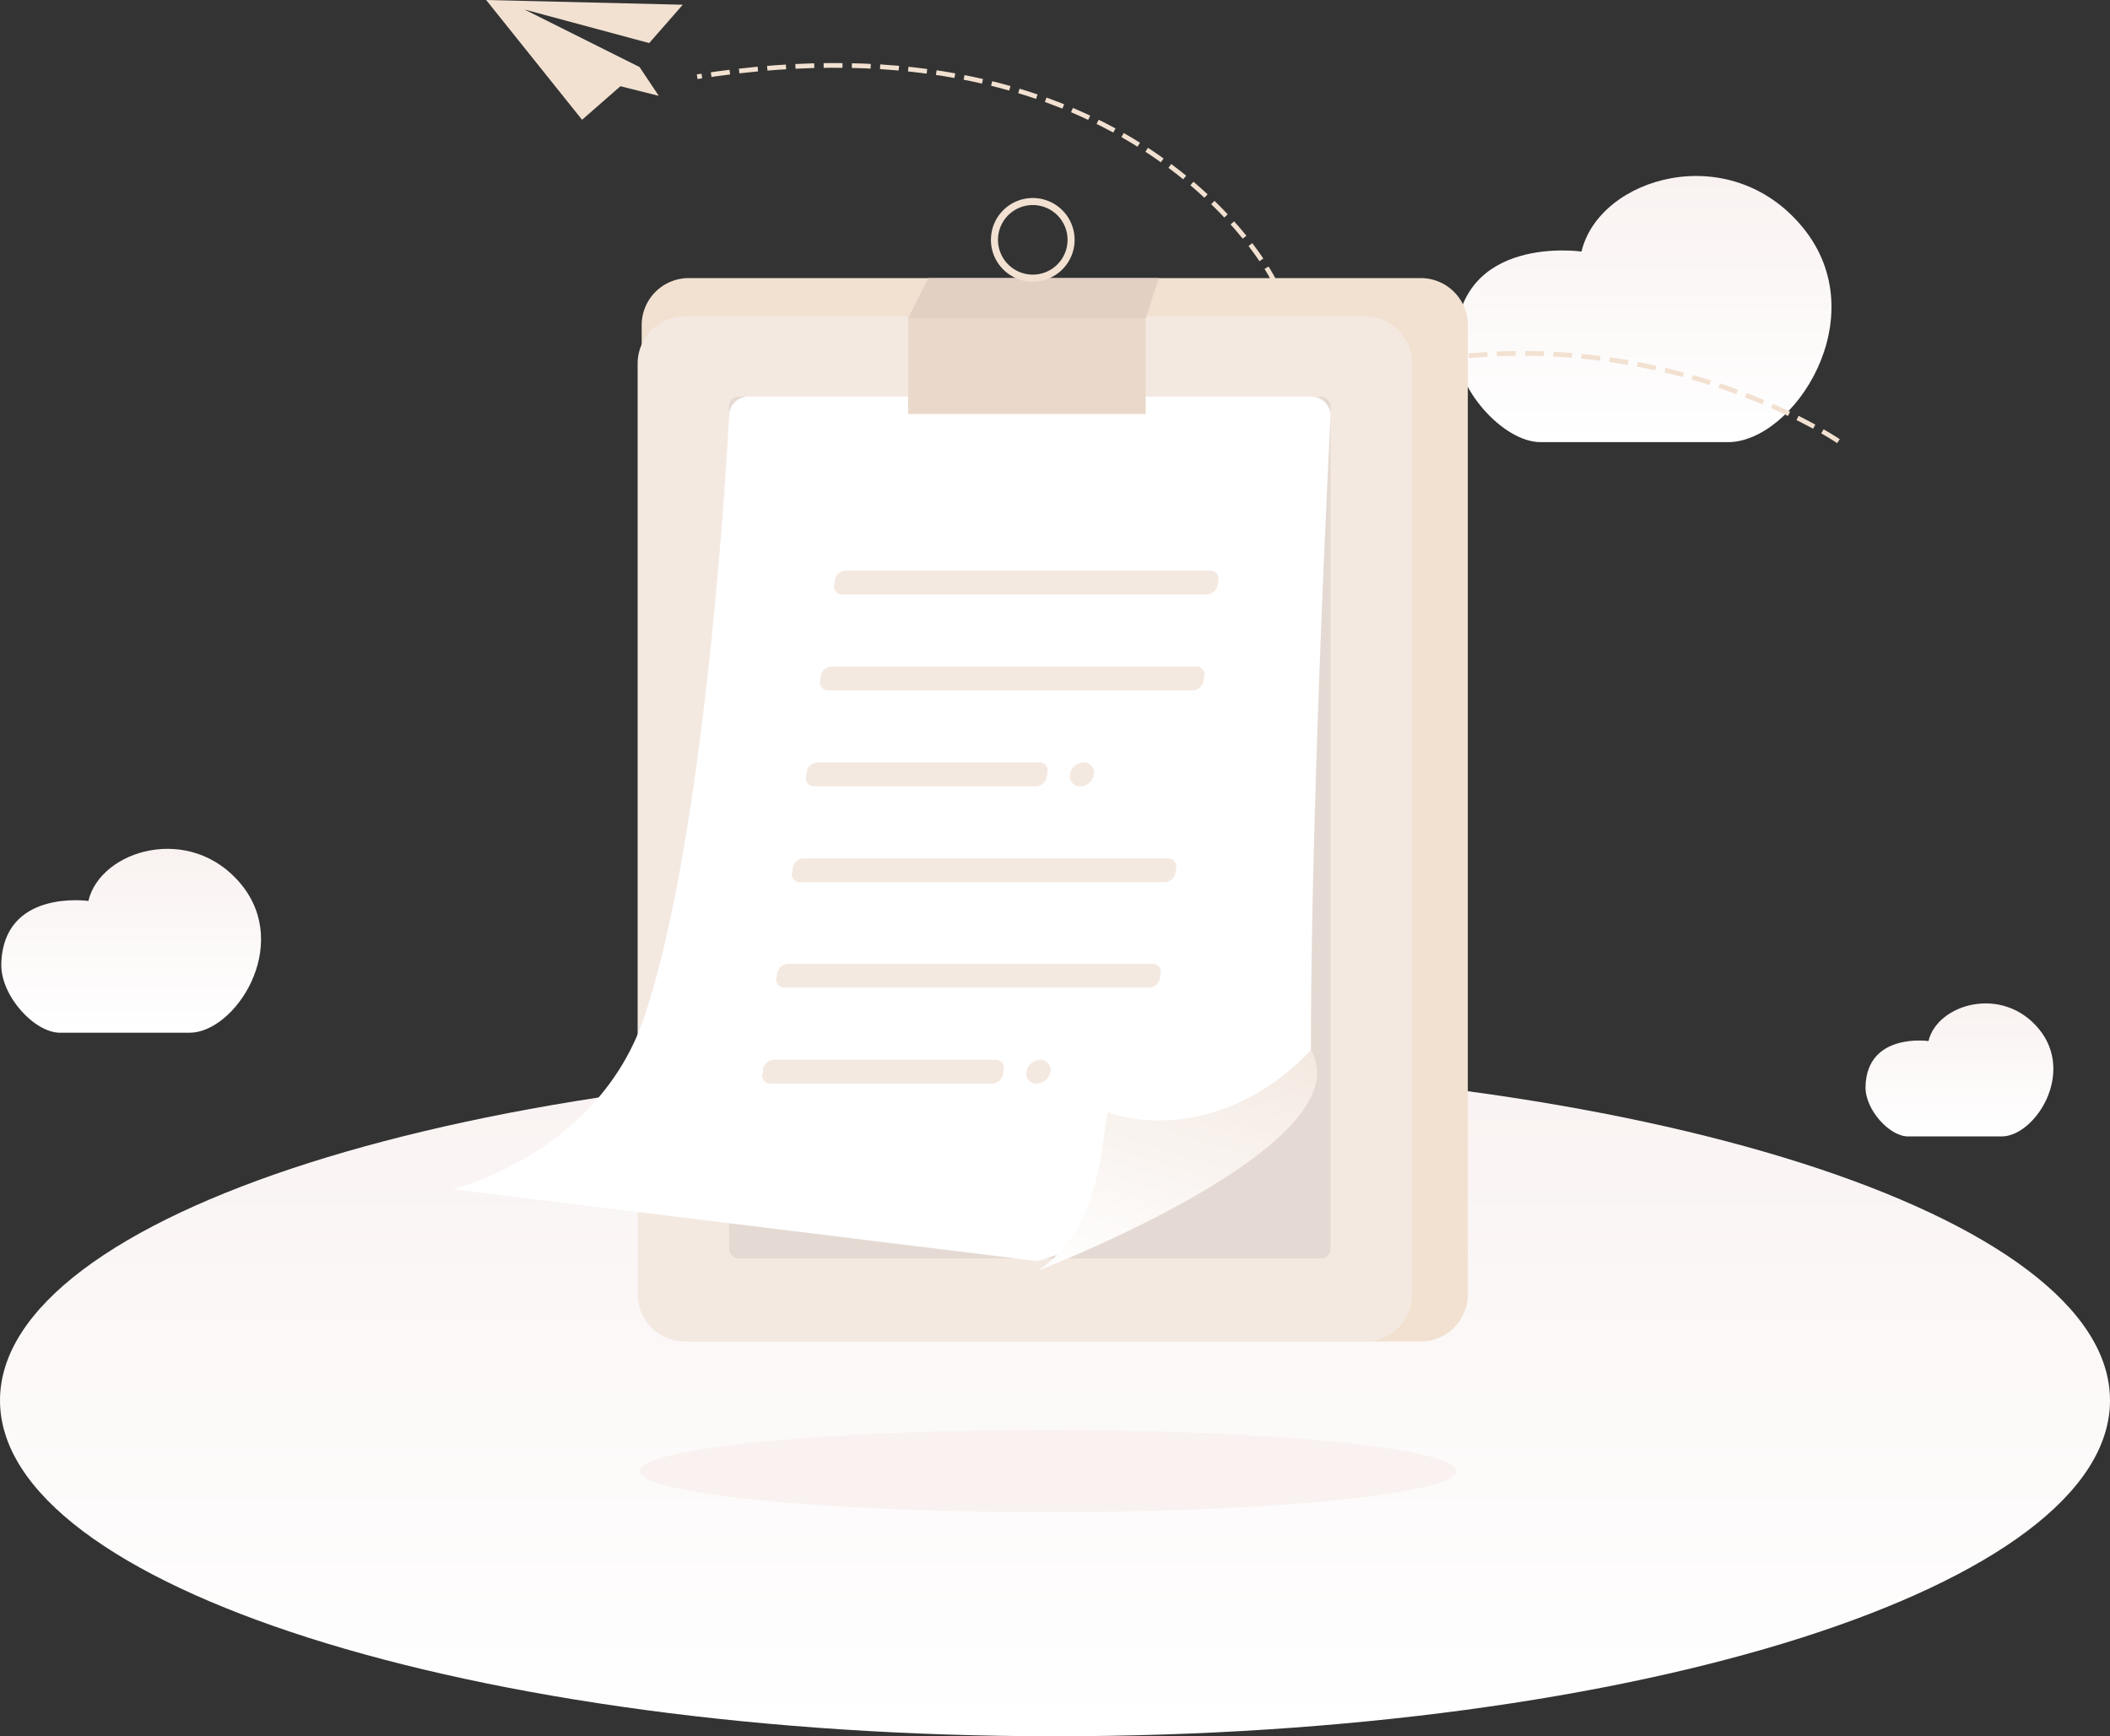
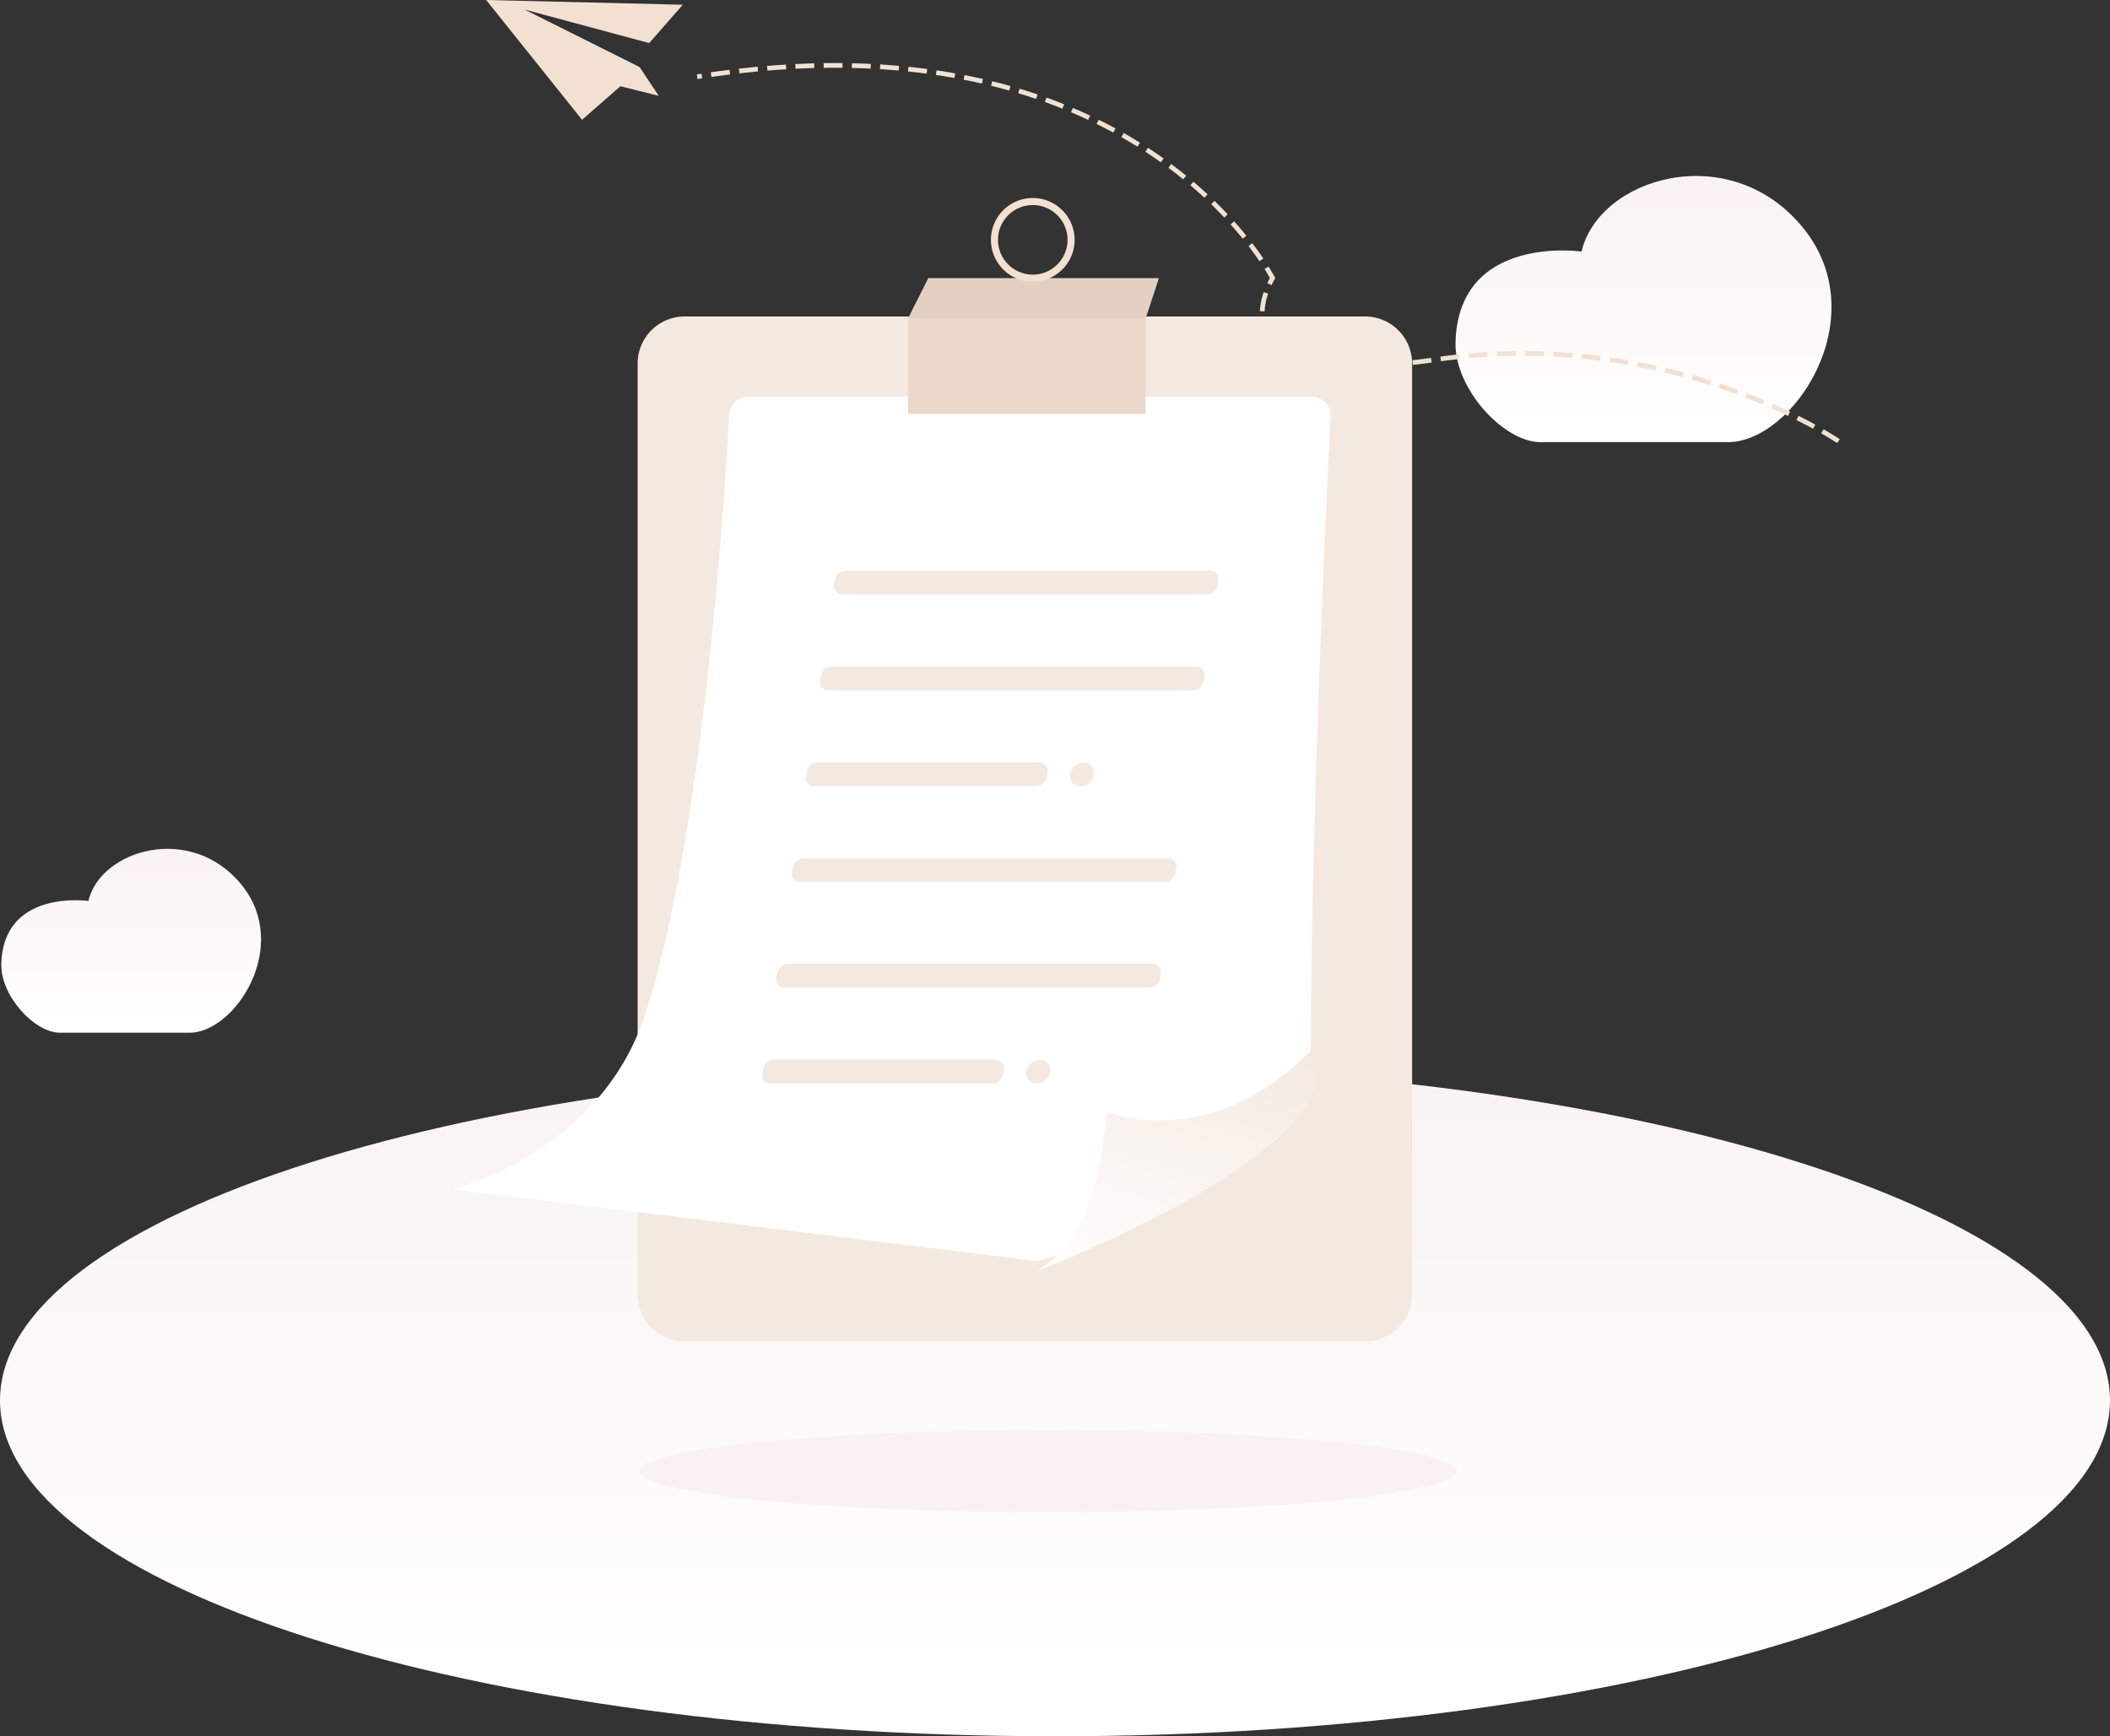
<svg xmlns="http://www.w3.org/2000/svg" xmlns:xlink="http://www.w3.org/1999/xlink" id="ada2466d-9449-4cbd-899b-c286f869b1d0" data-name="您还没有相关的订单" viewBox="0 0 896.69 737.92">
  <rect x="0" y="0" width="896.69" height="737.92" fill="#333333" stroke="none" />
  <defs>
    <style>.a0ee4233-51c0-4b9d-bba6-89b231c421fc,.a2956c76-6e23-4e39-bd4e-03dd53b99bce,.aac476de-82e1-4244-85eb-6b90c9a68001,.b2b92eb2-7dfd-47e3-9d44-0b026ac862a1,.b47a9bb4-32d4-4928-a61d-ca3da77d7024,.b51bf849-043e-4791-8ebb-3ae5d239638d,.b74ee9da-b59f-45fa-a059-7ded366b7e11,.b7eeaba9-e1d3-4a8d-9e51-caf97f550fa7,.fa60108b-b619-4c55-bf91-15608e4368df,.fd839769-e8fd-4906-8086-4752909dde79{fill-rule:evenodd;}.fd839769-e8fd-4906-8086-4752909dde79{fill:url(#fcad5839-d35c-43b5-b8f3-83eadd0559e6);}.a2956c76-6e23-4e39-bd4e-03dd53b99bce{fill:url(#bffdc4ba-10df-4913-bdb7-ccbce75878c8);}.b2b92eb2-7dfd-47e3-9d44-0b026ac862a1{fill:url(#aa475246-0562-42bc-bde2-22d6c10138b4);}.aac476de-82e1-4244-85eb-6b90c9a68001{fill:url(#a64011bd-da26-4c98-b440-11883324eb34);}.bfdda49e-1e74-470c-bc08-4f425cbf6836{fill:#f9f2f1;}.bf1ff25b-5b19-4cb6-a46d-8670e79e2276,.ec98b643-5b39-4210-8ee0-516b2fae49b8{fill:none;stroke:#f2e1d1;}.ec98b643-5b39-4210-8ee0-516b2fae49b8{stroke-width:2px;stroke-dasharray:8 4;}.b74ee9da-b59f-45fa-a059-7ded366b7e11{fill:#f2e1d1;}.b7eeaba9-e1d3-4a8d-9e51-caf97f550fa7{fill:#f4e9e1;}.bdc47858-af86-4f8c-bf3f-a095b4538868{fill:#e5dad3;}.fa60108b-b619-4c55-bf91-15608e4368df{fill:#fff;}.b51bf849-043e-4791-8ebb-3ae5d239638d{fill:url(#a825384b-0479-4181-81b0-0763f9dc92ec);}.a0ee4233-51c0-4b9d-bba6-89b231c421fc{fill:#ead9ca;}.b47a9bb4-32d4-4928-a61d-ca3da77d7024{fill:#e2d0c3;}.bf1ff25b-5b19-4cb6-a46d-8670e79e2276{stroke-width:3px;}</style>
    <linearGradient id="fcad5839-d35c-43b5-b8f3-83eadd0559e6" x1="498.8" y1="135.99" x2="498.8" y2="421.49" gradientTransform="matrix(1, 0, 0, -1, 0, 1002)" gradientUnits="userSpaceOnUse">
      <stop offset="0" stop-color="#fff" />
      <stop offset="0.01" stop-color="#fff" />
      <stop offset="1" stop-color="#f9f3f2" />
    </linearGradient>
    <linearGradient id="bffdc4ba-10df-4913-bdb7-ccbce75878c8" x1="106.2" y1="435" x2="106.2" y2="513.16" gradientTransform="matrix(1, 0, 0, -1, 0, 1002)" gradientUnits="userSpaceOnUse">
      <stop offset="0" stop-color="#fff" />
      <stop offset="1" stop-color="#f9f2f1" />
    </linearGradient>
    <linearGradient id="aa475246-0562-42bc-bde2-22d6c10138b4" x1="748.89" y1="686" x2="748.89" y2="799.12" xlink:href="#bffdc4ba-10df-4913-bdb7-ccbce75878c8" />
    <linearGradient id="a64011bd-da26-4c98-b440-11883324eb34" x1="883.16" y1="390.96" x2="883.16" y2="447.49" xlink:href="#bffdc4ba-10df-4913-bdb7-ccbce75878c8" />
    <linearGradient id="a825384b-0479-4181-81b0-0763f9dc92ec" x1="534.38" y1="681.27" x2="570.52" y2="563.06" gradientUnits="userSpaceOnUse">
      <stop offset="0" stop-color="#fff" />
      <stop offset="1" stop-color="#f4e9e1" />
    </linearGradient>
  </defs>
  <path id="ed6e13bc-0374-468b-b490-05b10cd17205" data-name="椭圆 1" class="fd839769-e8fd-4906-8086-4752909dde79" d="M498.8,580.51c247.61,0,448.34,63.91,448.34,142.75S746.41,866,498.8,866,50.45,802.1,50.45,723.26,251.18,580.51,498.8,580.51Z" transform="translate(-50.45 -128.09)" />
  <g id="e6f0fe4a-1359-4de1-9ded-8ec1be6fc028" data-name="组 15">
    <path id="bb3b2114-4593-4905-a35c-2363d5182b26" data-name="形状 16" class="a2956c76-6e23-4e39-bd4e-03dd53b99bce" d="M88,511s-36.38-5.24-37,27c-.18,13.31,14,29,25,29h55c19.28,0,43.44-36.75,22-63S93.14,489.21,88,511Z" transform="translate(-50.45 -128.09)" />
    <path id="e3053e8e-044c-4cae-a08e-87cb111748b6" data-name="形状 16 拷贝 2" class="b2b92eb2-7dfd-47e3-9d44-0b026ac862a1" d="M722.55,235S669.89,227.36,669,274c-.26,19.26,20.34,42,36.18,42h79.61c27.9,0,62.87-53.19,31.84-91.18S730,203.41,722.55,235Z" transform="translate(-50.45 -128.09)" />
-     <path id="b746f714-c54a-48f7-8094-aac1558a709f" data-name="形状 16 拷贝" class="aac476de-82e1-4244-85eb-6b90c9a68001" d="M870,570.54s-26.31-3.79-26.76,19.53c-.13,9.62,10.17,21,18.08,21H901.1c13.94,0,31.41-26.58,15.91-45.56S873.72,554.78,870,570.54Z" transform="translate(-50.45 -128.09)" />
    <ellipse id="a43e64b6-948a-4fef-b1d0-c7d3c90959fd" data-name="椭圆 1-2" class="bfdda49e-1e74-470c-bc08-4f425cbf6836" cx="445.38" cy="625.2" rx="173.58" ry="17.47" />
  </g>
  <path id="a2d07e2f-2d31-4c93-b984-9908a10f9cd0" data-name="形状 3" class="ec98b643-5b39-4210-8ee0-516b2fae49b8" d="M831.74,315.58s-71.26-49.08-171.18-34.65-69.29-34.64-69.29-34.64-58.23-115-244.55-85.6" transform="translate(-50.45 -128.09)" />
-   <path id="e9f482dc-72cf-4808-b913-62feec09c5bb" data-name="圆角矩形 1" class="b74ee9da-b59f-45fa-a059-7ded366b7e11" d="M343.14,246.28H654.23a20,20,0,0,1,20,20V678.19a20,20,0,0,1-20,20H343.14a20,20,0,0,1-20-20V266.28A20,20,0,0,1,343.14,246.28Z" transform="translate(-50.45 -128.09)" />
  <path id="acab527e-7764-4835-b8e8-517c59796f02" data-name="圆角矩形 1 拷贝" class="b7eeaba9-e1d3-4a8d-9e51-caf97f550fa7" d="M341.43,262.59H630.56a20,20,0,0,1,20,20V678.2a20,20,0,0,1-20,20H341.43a20,20,0,0,1-20-20V282.59A20,20,0,0,1,341.43,262.59Z" transform="translate(-50.45 -128.09)" />
-   <rect id="a7401213-26de-4a89-8ccb-84e4939fba66" data-name="圆角矩形 1 拷贝 2" class="bdc47858-af86-4f8c-bf3f-a095b4538868" x="309.83" y="168.57" width="255.63" height="366.25" rx="4" />
  <path id="b68c4765-1bc8-4734-9ff8-9865efbecfd8" data-name="圆角矩形 1 拷贝 3" class="fa60108b-b619-4c55-bf91-15608e4368df" d="M368.43,296.66H607.76a8.15,8.15,0,0,1,8.15,8.15s-8.34,161.7-8.34,267.54c0,57.68-116.16,91.71-116.16,91.71L242.78,633.49s61.9-14.81,81.52-73.36c27.57-82.3,36-255.32,36-255.32A8.15,8.15,0,0,1,368.43,296.66Z" transform="translate(-50.45 -128.09)" />
  <path id="a89683ea-b4a5-4530-acb6-2810f60e3570" data-name="形状 2" class="b51bf849-043e-4791-8ebb-3ae5d239638d" d="M491.41,668.14s139.44-53.37,116.16-93.75c-39,40.85-81.93,28.72-85.59,26.5S522.62,648.46,491.41,668.14Z" transform="translate(-50.45 -128.09)" />
  <path id="f53a01bb-f0e3-4926-b58d-93f1271bc30f" data-name="椭圆 2 拷贝" class="b7eeaba9-e1d3-4a8d-9e51-caf97f550fa7" d="M409.89,370.6H564.78a3.42,3.42,0,0,1,3.53,3.33,3.17,3.17,0,0,1-.06.75l-.3,2a4.88,4.88,0,0,1-4.67,4.08H408.4a3.44,3.44,0,0,1-3.54-3.33,4.74,4.74,0,0,1,.06-.75l.3-2A4.89,4.89,0,0,1,409.89,370.6Zm-6,40.76H558.79a3.43,3.43,0,0,1,3.54,3.33,3,3,0,0,1-.06.74l-.3,2a4.89,4.89,0,0,1-4.67,4.08H402.41a3.44,3.44,0,0,1-3.53-3.33,3.17,3.17,0,0,1,.06-.75l.3-2A4.87,4.87,0,0,1,403.91,411.36Zm-6,40.76h94.25a3.43,3.43,0,0,1,3.54,3.33,3,3,0,0,1-.06.74l-.3,2a4.89,4.89,0,0,1-4.68,4.08H396.43A3.43,3.43,0,0,1,392.9,459a3.73,3.73,0,0,1,.05-.74l.3-2A4.89,4.89,0,0,1,397.93,452.12Zm-6,40.76H546.83a3.42,3.42,0,0,1,3.53,3.33,3,3,0,0,1-.06.74l-.3,2a4.86,4.86,0,0,1-4.67,4.07H390.45a3.43,3.43,0,0,1-3.54-3.33A3,3,0,0,1,387,499l.3-2A4.87,4.87,0,0,1,391.94,492.88Zm-6.58,44.83H540.24a3.43,3.43,0,0,1,3.54,3.33,3.17,3.17,0,0,1-.06.75l-.3,2a4.88,4.88,0,0,1-4.67,4.08H383.87a3.44,3.44,0,0,1-3.54-3.33,3.17,3.17,0,0,1,.06-.75l.3-2A4.89,4.89,0,0,1,385.36,537.71Zm-6,40.76h94.25a3.43,3.43,0,0,1,3.54,3.33,3,3,0,0,1-.06.74l-.3,2a4.88,4.88,0,0,1-4.67,4.08H377.88a3.44,3.44,0,0,1-3.53-3.34,3.12,3.12,0,0,1,.06-.74l.3-2A4.87,4.87,0,0,1,379.38,578.47ZM511,452.12a4.29,4.29,0,0,1,4.42,4.17,4,4,0,0,1-.07.92,6.11,6.11,0,0,1-5.84,5.1,4.3,4.3,0,0,1-4.42-4.18,4,4,0,0,1,.07-.92A6.1,6.1,0,0,1,511,452.12ZM492.48,578.47a4.3,4.3,0,0,1,4.43,4.17,4.87,4.87,0,0,1-.08.93,6.12,6.12,0,0,1-5.84,5.1,4.3,4.3,0,0,1-4.42-4.18,4,4,0,0,1,.07-.92A6.11,6.11,0,0,1,492.48,578.47Z" transform="translate(-50.45 -128.09)" />
  <path id="af7e8422-3c7c-40d5-adae-8c70a53efa37" data-name="矩形 1" class="a0ee4233-51c0-4b9d-bba6-89b231c421fc" d="M436.39,262.59H537.33v41.46H436.39Z" transform="translate(-50.45 -128.09)" />
  <path id="ac845b43-78fe-4bf9-89e1-6b9974ce2d43" data-name="矩形 1 拷贝" class="b47a9bb4-32d4-4928-a61d-ca3da77d7024" d="M444.94,246.29h98l-5.57,17H436.39Z" transform="translate(-50.45 -128.09)" />
  <path id="af0889b0-e8ca-43b4-bc86-24dcec505e54" data-name="椭圆 3" class="bf1ff25b-5b19-4cb6-a46d-8670e79e2276" d="M489.37,213.74A16.28,16.28,0,1,1,473.07,230,16.29,16.29,0,0,1,489.37,213.74Z" transform="translate(-50.45 -128.09)" />
  <path id="e32a6362-ac3e-4032-b558-d97f02604f31" data-name="形状 4" class="b74ee9da-b59f-45fa-a059-7ded366b7e11" d="M257.05,128.09,297.81,179l16.3-14.26,16.3,4.08-8.16-12.23-48.91-24.46,53,14.27,14.27-16.3Z" transform="translate(-50.45 -128.09)" />
</svg>